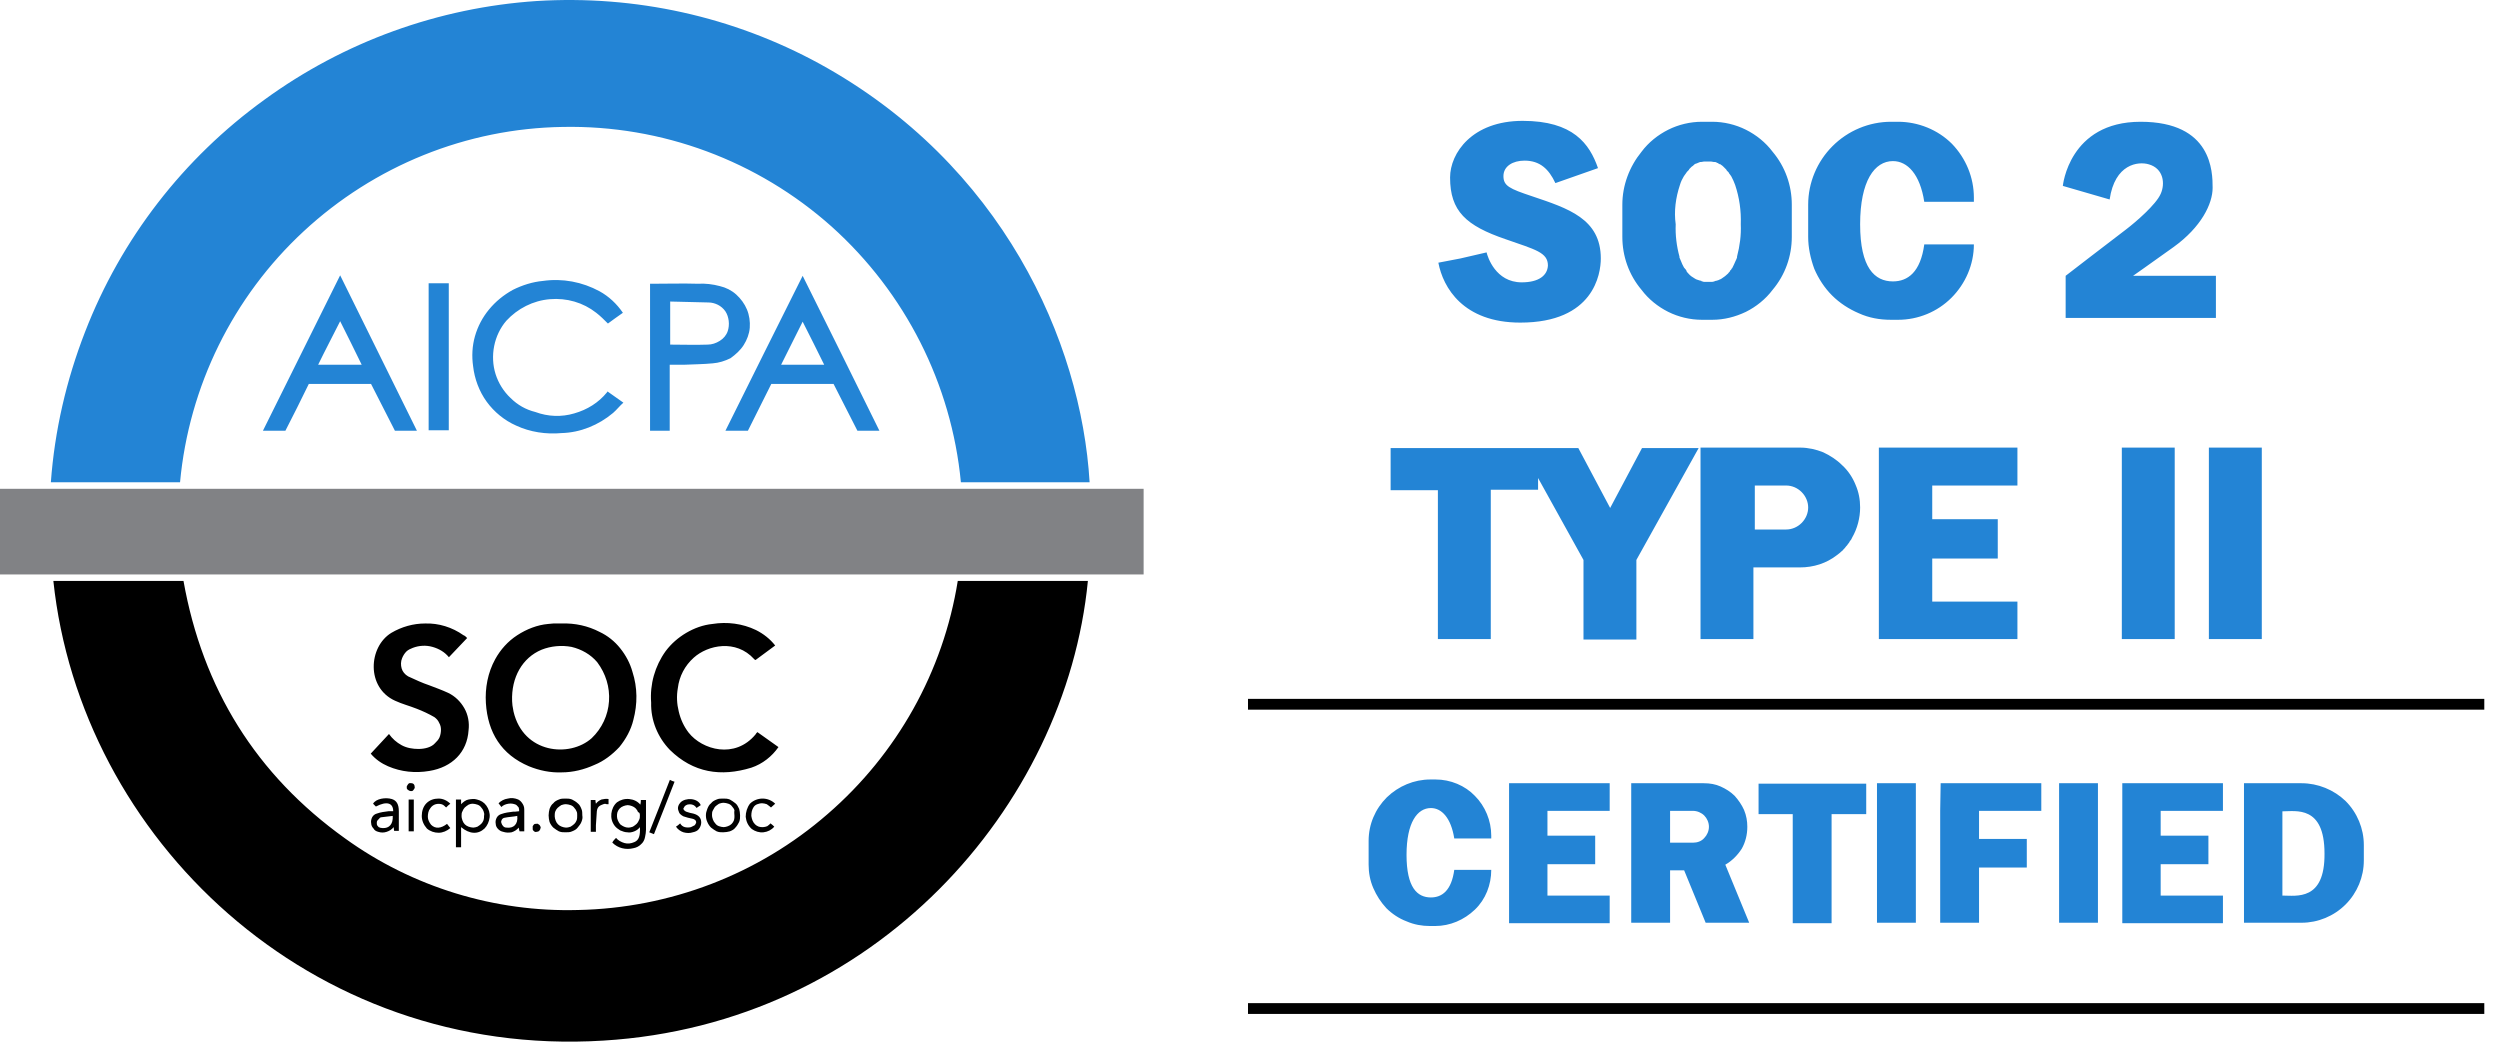
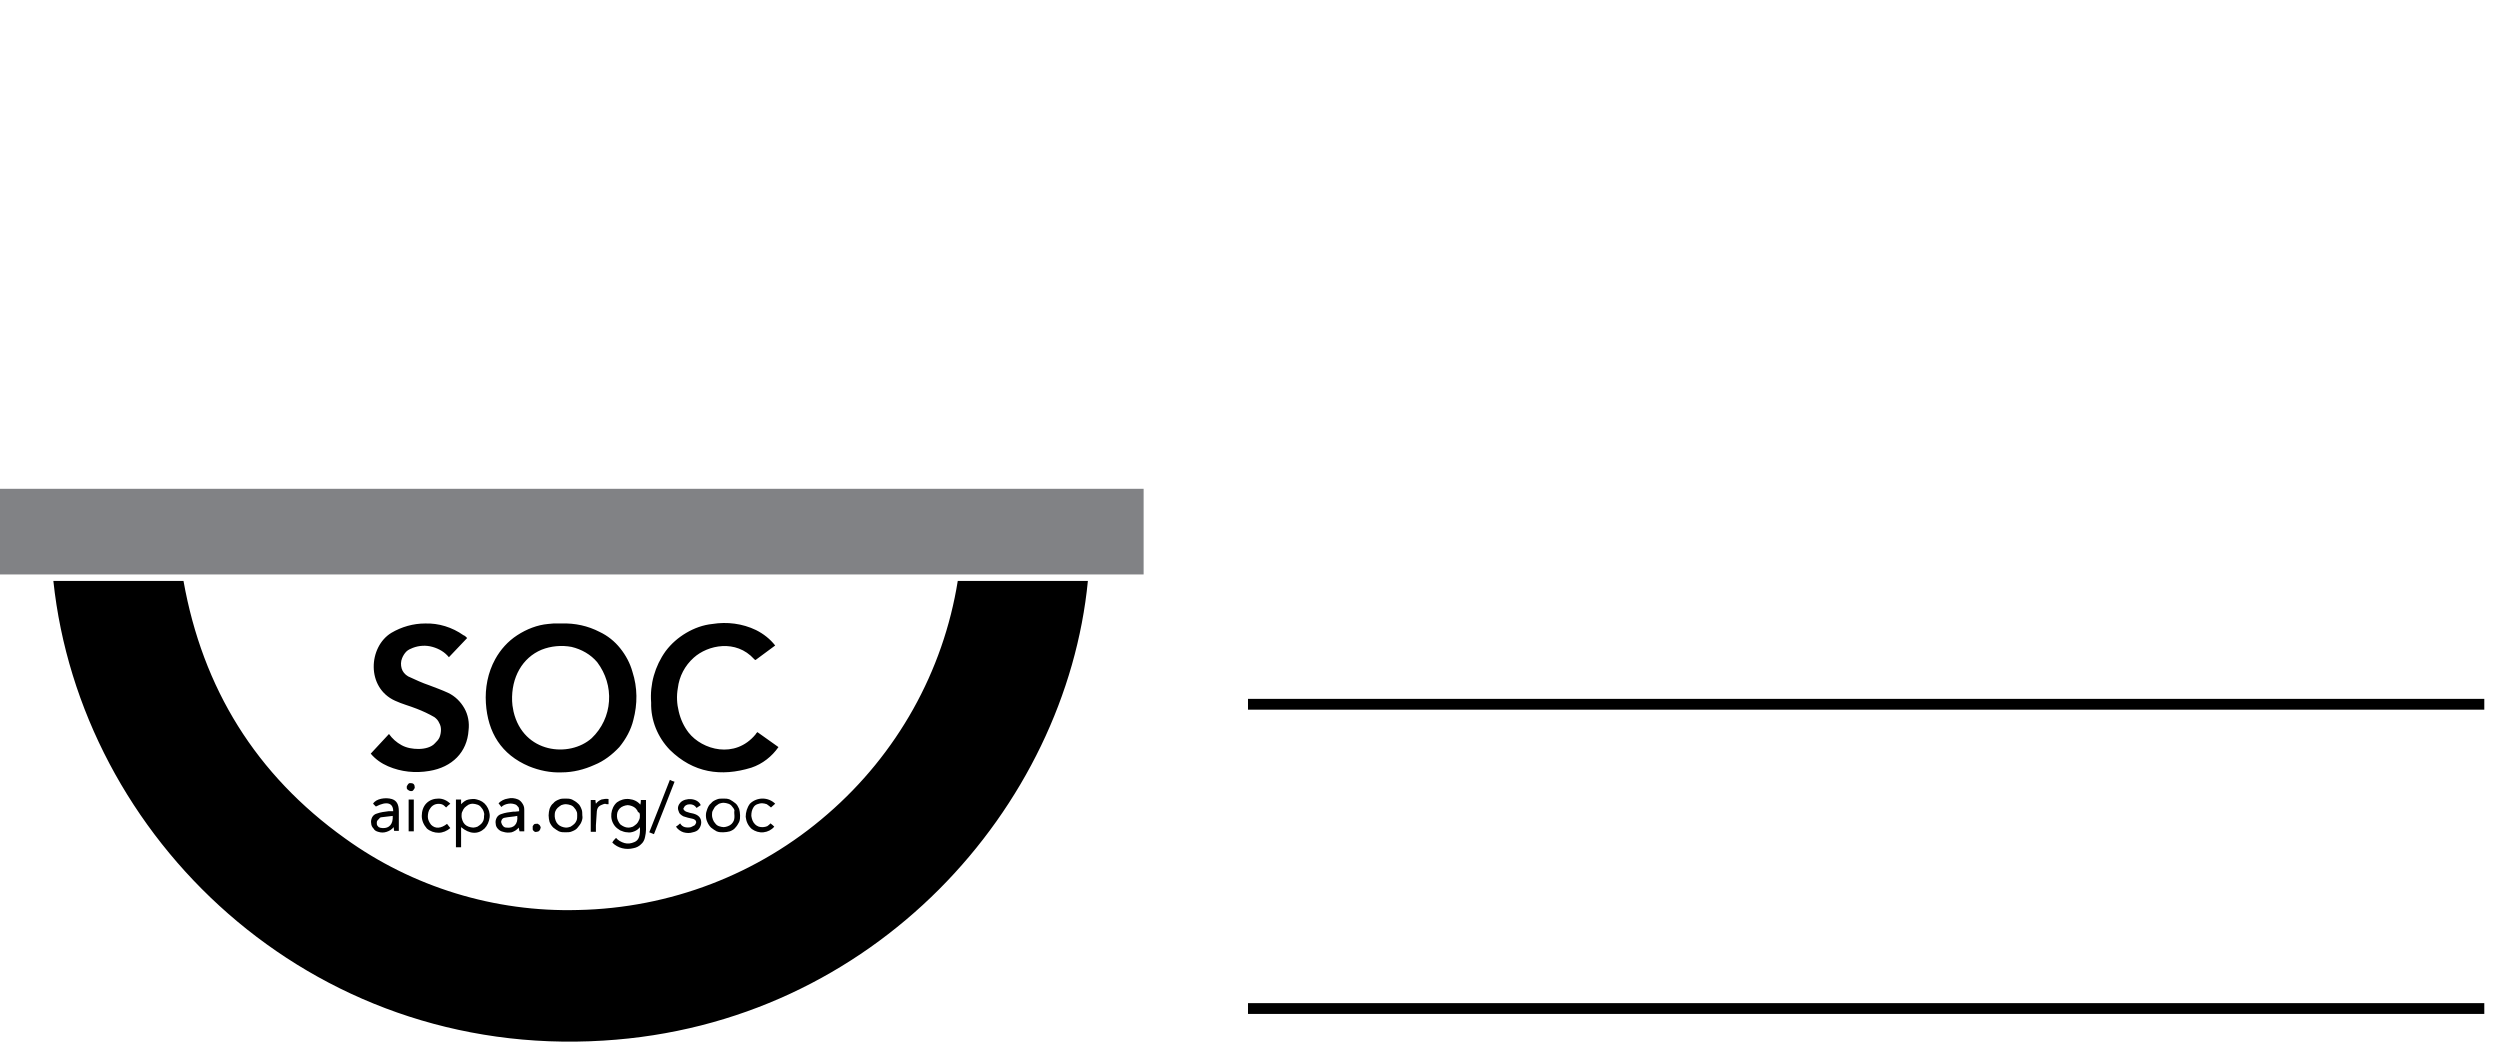
<svg xmlns="http://www.w3.org/2000/svg" width="96" height="40" viewBox="0 0 96 40" fill="none">
-   <path d="M31.469 2.447C28.144 0.632 24.387 -0.195 20.612 0.039C16.837 0.29 13.206 1.603 10.15 3.832C7.04 6.079 4.649 9.17 3.265 12.748C2.546 14.599 2.097 16.541 1.953 18.518H6.914C7.256 14.833 8.946 11.399 11.66 8.883C14.374 6.366 17.916 4.928 21.619 4.874C25.412 4.802 29.096 6.168 31.937 8.703C34.759 11.238 36.538 14.743 36.898 18.518H41.841C41.518 13.107 38.48 6.294 31.469 2.447ZM23.308 15.066C22.985 15.462 22.553 15.732 22.05 15.875C21.565 16.019 21.043 16.001 20.558 15.821C20.198 15.732 19.875 15.552 19.605 15.282C19.336 15.03 19.138 14.707 19.03 14.365C18.922 14.024 18.904 13.646 18.976 13.287C19.048 12.927 19.21 12.586 19.444 12.316C19.875 11.849 20.468 11.543 21.115 11.489C21.762 11.435 22.392 11.615 22.895 12.011C23.057 12.136 23.201 12.28 23.344 12.424C23.524 12.298 23.704 12.154 23.919 12.011C23.686 11.669 23.38 11.381 23.021 11.184C22.356 10.824 21.601 10.68 20.846 10.788C20.45 10.824 20.055 10.95 19.695 11.13C19.336 11.328 19.03 11.579 18.778 11.885C18.527 12.19 18.347 12.532 18.239 12.909C18.131 13.287 18.113 13.682 18.167 14.06C18.221 14.545 18.401 15.03 18.689 15.426C18.976 15.821 19.372 16.145 19.821 16.343C20.36 16.594 20.971 16.684 21.565 16.63C22.284 16.612 22.985 16.325 23.542 15.857C23.686 15.732 23.794 15.588 23.938 15.462L23.326 15.03C23.326 15.03 23.326 15.049 23.308 15.066ZM27.856 16.541H28.719L29.618 14.743H32.009L32.925 16.541H33.77C32.782 14.545 31.811 12.568 30.822 10.591C29.834 12.568 28.845 14.545 27.856 16.541ZM29.995 14.006C30.265 13.449 30.552 12.909 30.822 12.352C31.11 12.909 31.379 13.467 31.649 14.006H29.995ZM10.096 16.541H10.959C11.265 15.947 11.57 15.336 11.858 14.743H14.248C14.554 15.336 14.86 15.947 15.165 16.541H16.01L13.062 10.572C12.073 12.568 11.085 14.545 10.096 16.541ZM12.217 14.006C12.487 13.449 12.774 12.909 13.062 12.334C13.35 12.909 13.619 13.449 13.889 14.006H12.217ZM28.557 13.251C28.683 13.053 28.773 12.819 28.791 12.586C28.809 12.352 28.773 12.1 28.683 11.885C28.593 11.669 28.449 11.471 28.27 11.309C28.09 11.148 27.874 11.04 27.64 10.986C27.371 10.914 27.083 10.878 26.796 10.896C26.22 10.878 25.645 10.896 25.052 10.896C25.016 10.896 24.98 10.896 24.962 10.896V16.541H25.717V14.006C25.915 14.006 26.095 14.006 26.274 14.006C26.634 13.988 27.011 13.988 27.371 13.952C27.605 13.934 27.838 13.862 28.054 13.754C28.252 13.61 28.431 13.449 28.557 13.251ZM27.946 12.712C27.892 12.873 27.784 12.999 27.64 13.089C27.497 13.179 27.335 13.233 27.173 13.233C26.706 13.251 26.22 13.233 25.735 13.233V11.579C26.238 11.597 26.724 11.597 27.209 11.615C27.335 11.615 27.461 11.651 27.569 11.705C27.676 11.759 27.784 11.849 27.856 11.957C27.928 12.065 27.964 12.19 27.982 12.316C28 12.46 27.982 12.604 27.946 12.712ZM16.46 16.523H17.233V10.878H16.46V16.523ZM67.511 31.263H68.841V35.451H70.333V31.263H71.663V30.094H67.529V31.263H67.511ZM72.076 35.433H73.569V30.076H72.076V35.433ZM79.069 35.433H80.561V30.076H79.069V35.433ZM74.503 31.137V32.215V33.312V35.433H75.995V33.312H77.829V32.215H75.995V31.137H78.386V30.076H74.521L74.503 31.137ZM81.496 31.137V32.09V33.186V34.39V35.451H85.361V34.39H82.97V33.186H84.803V32.09H82.97V31.137H85.361V30.076H81.496V31.137ZM57.948 35.451H61.812V34.39H59.422V33.186H61.255V32.09H59.422V31.137H61.812V30.076H57.948V35.451ZM88.38 30.076H86.169V35.433H88.38C89.01 35.433 89.621 35.181 90.07 34.732C90.52 34.282 90.771 33.671 90.771 33.042V32.449C90.771 31.82 90.52 31.209 90.07 30.759C89.621 30.328 89.01 30.076 88.38 30.076ZM87.644 34.39V31.155C88.165 31.155 89.261 30.921 89.261 32.773C89.279 34.606 88.183 34.39 87.644 34.39ZM67.097 31.748C67.097 31.532 67.061 31.317 66.971 31.101C66.882 30.903 66.756 30.723 66.612 30.561C66.45 30.4 66.27 30.292 66.073 30.202C65.875 30.112 65.659 30.076 65.425 30.076H62.639V35.433H64.131V33.42H64.671L65.497 35.433H67.169L66.252 33.204C66.504 33.06 66.72 32.844 66.882 32.593C67.025 32.341 67.097 32.053 67.097 31.748ZM65.012 32.359H64.131V31.137H65.012C65.174 31.137 65.336 31.209 65.444 31.317C65.551 31.424 65.623 31.586 65.623 31.748C65.623 31.91 65.551 32.072 65.444 32.179C65.336 32.305 65.174 32.359 65.012 32.359ZM55.215 24.54H57.246V18.805H59.062V18.356L60.806 21.502V24.558H62.837V21.502L65.228 17.206H63.053L61.83 19.506L60.608 17.206H53.4V18.823H55.215V24.54ZM77.469 18.644V17.188H72.148V24.54H77.469V23.102H74.198V21.448H76.714V19.938H74.198V18.644H77.469ZM55.125 29.932H54.928C54.298 29.932 53.705 30.184 53.256 30.616C52.806 31.065 52.555 31.658 52.555 32.287V33.204C52.555 33.51 52.609 33.815 52.735 34.103C52.86 34.39 53.022 34.642 53.238 34.876C53.454 35.091 53.723 35.271 54.011 35.379C54.298 35.505 54.604 35.559 54.91 35.559H55.107C55.683 35.559 56.222 35.325 56.635 34.93C57.049 34.534 57.264 33.977 57.264 33.402H55.844C55.737 34.193 55.377 34.462 54.946 34.462C54.424 34.462 54.011 34.085 54.011 32.827C54.011 31.586 54.424 31.029 54.946 31.029C55.359 31.029 55.719 31.406 55.844 32.197H57.264V32.09C57.264 31.514 57.031 30.957 56.635 30.561C56.258 30.166 55.701 29.932 55.125 29.932ZM72.616 12.28H72.885C73.658 12.28 74.395 11.975 74.935 11.435C75.474 10.896 75.797 10.159 75.797 9.386H73.892C73.748 10.447 73.263 10.806 72.688 10.806C71.987 10.806 71.429 10.285 71.429 8.613C71.429 6.941 71.987 6.186 72.688 6.186C73.245 6.186 73.73 6.69 73.892 7.75H75.797V7.589C75.797 6.816 75.492 6.079 74.953 5.521C74.413 4.982 73.658 4.676 72.885 4.676H72.616C71.771 4.676 70.962 5.018 70.369 5.611C69.776 6.204 69.434 7.013 69.434 7.858V9.098C69.434 9.512 69.524 9.925 69.668 10.321C69.829 10.698 70.063 11.058 70.351 11.345C70.638 11.633 70.998 11.867 71.376 12.028C71.771 12.208 72.184 12.28 72.616 12.28ZM70.531 21.322C70.603 21.268 70.674 21.214 70.728 21.16C70.746 21.142 70.764 21.142 70.764 21.124C70.818 21.07 70.854 21.034 70.89 20.98C70.908 20.962 70.944 20.927 70.962 20.891C70.998 20.855 71.016 20.819 71.034 20.783C71.07 20.747 71.106 20.693 71.124 20.639C71.322 20.297 71.429 19.884 71.429 19.488C71.429 19.183 71.376 18.895 71.25 18.608C71.142 18.338 70.962 18.068 70.746 17.871C70.531 17.655 70.279 17.493 70.009 17.367C69.74 17.259 69.434 17.188 69.129 17.188H65.3V24.54H67.331V21.789H69.111C69.65 21.789 70.135 21.628 70.531 21.322ZM67.385 20.315V18.644H68.589C68.805 18.644 69.021 18.733 69.182 18.895C69.344 19.057 69.434 19.273 69.434 19.488C69.434 19.704 69.344 19.92 69.182 20.082C69.021 20.244 68.805 20.333 68.589 20.333H67.385V20.315ZM83.509 17.188H81.478V24.54H83.509V17.188ZM84.821 24.54H86.853V17.188H84.821V24.54ZM65.354 12.28H65.749C66.198 12.28 66.63 12.172 67.043 11.975C67.439 11.777 67.798 11.489 68.068 11.13C68.553 10.555 68.805 9.835 68.805 9.098V7.858C68.805 7.121 68.553 6.402 68.068 5.827C67.798 5.467 67.439 5.18 67.043 4.982C66.648 4.784 66.198 4.676 65.749 4.676H65.354C64.904 4.676 64.455 4.784 64.059 4.982C63.664 5.18 63.304 5.467 63.035 5.827C62.567 6.402 62.298 7.121 62.298 7.858V9.098C62.298 9.835 62.549 10.555 63.035 11.13C63.304 11.489 63.664 11.777 64.059 11.975C64.455 12.172 64.904 12.28 65.354 12.28ZM64.509 7.103C64.545 6.977 64.599 6.87 64.653 6.78C64.671 6.762 64.671 6.744 64.689 6.726C64.707 6.708 64.724 6.672 64.742 6.654C64.76 6.636 64.76 6.618 64.778 6.6C64.796 6.582 64.814 6.564 64.832 6.546C64.85 6.528 64.868 6.51 64.868 6.492C64.886 6.474 64.904 6.456 64.922 6.438C64.94 6.42 64.94 6.42 64.958 6.402C64.994 6.384 65.03 6.348 65.048 6.33L65.066 6.312C65.102 6.294 65.12 6.276 65.156 6.276C65.174 6.276 65.174 6.258 65.192 6.258C65.228 6.24 65.246 6.24 65.282 6.222C65.3 6.222 65.3 6.222 65.318 6.222C65.354 6.222 65.389 6.204 65.425 6.204H65.444C65.479 6.204 65.515 6.204 65.569 6.204C65.605 6.204 65.659 6.204 65.695 6.204H65.713C65.749 6.204 65.785 6.222 65.821 6.222C65.821 6.222 65.839 6.222 65.857 6.222C65.893 6.222 65.911 6.24 65.947 6.258C65.965 6.258 65.965 6.258 65.983 6.276C66.019 6.294 66.037 6.312 66.073 6.312L66.091 6.33C66.126 6.348 66.162 6.384 66.18 6.402C66.198 6.42 66.198 6.42 66.216 6.438C66.234 6.456 66.252 6.474 66.27 6.492C66.288 6.51 66.306 6.528 66.306 6.546C66.324 6.564 66.342 6.582 66.36 6.6C66.378 6.618 66.396 6.636 66.396 6.654C66.414 6.672 66.432 6.708 66.45 6.726C66.468 6.744 66.468 6.762 66.486 6.78C66.54 6.887 66.594 6.995 66.63 7.103C66.792 7.589 66.864 8.092 66.846 8.613C66.864 9.027 66.81 9.44 66.702 9.853C66.702 9.871 66.702 9.871 66.702 9.889C66.684 9.943 66.666 9.979 66.648 10.015C66.612 10.105 66.558 10.213 66.522 10.285C66.522 10.285 66.522 10.303 66.504 10.303C66.486 10.339 66.468 10.375 66.432 10.393C66.432 10.393 66.432 10.393 66.432 10.411C66.414 10.447 66.378 10.465 66.36 10.501C66.288 10.572 66.198 10.644 66.109 10.698C66.091 10.716 66.073 10.716 66.037 10.734C66.019 10.734 66.001 10.752 66.001 10.752C65.983 10.752 65.965 10.77 65.947 10.77C65.929 10.77 65.911 10.788 65.875 10.788C65.857 10.788 65.839 10.788 65.839 10.806C65.803 10.806 65.785 10.824 65.749 10.824H65.731C65.695 10.824 65.659 10.824 65.605 10.824C65.569 10.824 65.515 10.824 65.479 10.824H65.461C65.425 10.824 65.407 10.824 65.372 10.806C65.354 10.806 65.336 10.806 65.336 10.788C65.318 10.788 65.3 10.77 65.264 10.77C65.246 10.77 65.228 10.752 65.21 10.752C65.192 10.752 65.174 10.734 65.156 10.734C65.138 10.734 65.12 10.716 65.084 10.698C64.994 10.644 64.904 10.591 64.832 10.501C64.814 10.483 64.778 10.447 64.76 10.411C64.76 10.411 64.76 10.411 64.76 10.393C64.742 10.357 64.724 10.339 64.689 10.303C64.689 10.303 64.689 10.285 64.671 10.285C64.617 10.195 64.581 10.105 64.545 10.015C64.527 9.979 64.509 9.925 64.491 9.889C64.491 9.889 64.491 9.871 64.491 9.853C64.383 9.458 64.329 9.027 64.347 8.613C64.275 8.11 64.347 7.589 64.509 7.103ZM58.433 10.842C57.426 10.842 57.121 9.853 57.085 9.692L56.078 9.925L55.233 10.087C55.413 11.04 56.186 12.388 58.379 12.388C61.201 12.388 61.471 10.519 61.471 9.925C61.471 8.397 60.212 8.002 58.828 7.535C57.966 7.247 57.732 7.139 57.732 6.762C57.732 6.384 58.091 6.168 58.541 6.168C59.134 6.168 59.475 6.492 59.727 7.031L61.363 6.456C61.039 5.521 60.41 4.641 58.469 4.641C56.528 4.641 55.683 5.881 55.683 6.816C55.683 8.11 56.294 8.667 57.822 9.188C58.954 9.584 59.44 9.692 59.44 10.195C59.422 10.572 59.098 10.842 58.433 10.842ZM82.52 6.312C83.078 6.474 83.15 7.049 82.97 7.445C82.79 7.858 82.017 8.523 81.64 8.811C81.046 9.26 79.321 10.591 79.321 10.591V12.208H85.091V10.591H81.909C81.909 10.591 82.377 10.267 83.455 9.494C84.534 8.721 84.965 7.822 84.965 7.211C84.965 6.6 84.947 4.676 82.197 4.676C79.447 4.676 79.213 7.139 79.213 7.139L81.01 7.66C81.208 6.294 82.107 6.186 82.52 6.312Z" fill="#2384D5" />
  <path d="M22.2 34.944C19 35.033 15.836 34.063 13.248 32.193C9.832 29.749 7.783 26.441 7.046 22.307H2.049C3.091 32.157 11.882 40.66 23.17 39.959C33.578 39.33 40.93 30.989 41.775 22.307H36.778C36.221 25.794 34.441 28.958 31.781 31.259C29.12 33.577 25.723 34.872 22.2 34.944ZM20.312 29.425C20.708 29.587 21.139 29.677 21.57 29.659C22.002 29.659 22.433 29.551 22.829 29.371C23.188 29.227 23.512 28.976 23.782 28.688C24.033 28.382 24.231 28.023 24.321 27.645C24.483 27.034 24.483 26.405 24.285 25.794C24.195 25.47 24.033 25.165 23.817 24.895C23.602 24.625 23.332 24.41 23.026 24.266C22.577 24.032 22.074 23.924 21.57 23.942C21.463 23.942 21.355 23.942 21.247 23.942C21.175 23.942 21.121 23.96 21.049 23.96C20.636 23.996 20.222 24.158 19.863 24.392C19.503 24.625 19.216 24.949 19.018 25.309C18.73 25.83 18.622 26.423 18.658 26.998C18.73 28.131 19.252 28.976 20.312 29.425ZM20.797 24.949C21.157 24.805 21.57 24.769 21.948 24.841C22.326 24.931 22.685 25.129 22.937 25.434C23.26 25.866 23.422 26.387 23.386 26.926C23.35 27.466 23.116 27.969 22.721 28.346C21.876 29.102 20.096 28.94 19.719 27.322C19.683 27.16 19.665 26.998 19.665 26.926C19.629 26.01 20.061 25.255 20.797 24.949ZM16.07 28.76C15.854 28.76 15.62 28.724 15.423 28.616C15.225 28.508 15.063 28.364 14.937 28.185C14.704 28.436 14.47 28.688 14.236 28.94C14.416 29.155 14.65 29.317 14.902 29.425C15.405 29.641 15.944 29.695 16.483 29.605C17.364 29.461 17.939 28.886 17.993 28.041C18.029 27.753 17.975 27.448 17.831 27.196C17.688 26.944 17.472 26.729 17.202 26.603C16.969 26.495 16.717 26.405 16.483 26.315C16.214 26.225 15.944 26.099 15.674 25.974C15.549 25.902 15.459 25.794 15.423 25.668C15.387 25.542 15.387 25.398 15.441 25.273C15.477 25.183 15.531 25.093 15.602 25.021C15.674 24.949 15.764 24.913 15.854 24.877C16.088 24.787 16.358 24.769 16.609 24.841C16.861 24.913 17.077 25.039 17.238 25.237C17.472 24.985 17.706 24.751 17.939 24.5C17.886 24.446 17.849 24.41 17.796 24.392C17.364 24.086 16.843 23.924 16.322 23.942C15.872 23.942 15.423 24.068 15.027 24.302C14.146 24.841 14.057 26.405 15.171 26.908C15.441 27.034 15.728 27.106 15.998 27.214C16.232 27.304 16.465 27.412 16.681 27.538C16.753 27.591 16.825 27.663 16.861 27.753C16.915 27.843 16.933 27.933 16.933 28.023C16.933 28.113 16.915 28.221 16.879 28.311C16.843 28.4 16.771 28.472 16.699 28.544C16.573 28.688 16.322 28.76 16.07 28.76ZM25.723 28.796C26.622 29.677 27.682 29.838 28.851 29.479C29.282 29.335 29.642 29.047 29.893 28.688L29.084 28.113C29.048 28.149 29.03 28.167 29.012 28.203C28.221 29.155 26.963 28.796 26.442 28.131C26.262 27.897 26.136 27.628 26.064 27.322C25.992 27.034 25.974 26.729 26.029 26.423C26.082 25.974 26.298 25.56 26.64 25.255C27.179 24.769 28.258 24.536 28.959 25.309C28.977 25.327 28.994 25.345 29.012 25.345L29.767 24.787C29.57 24.536 29.318 24.338 29.03 24.194C28.509 23.942 27.916 23.87 27.359 23.96C26.999 23.996 26.658 24.122 26.352 24.302C26.047 24.482 25.777 24.715 25.561 25.003C25.148 25.578 24.95 26.279 25.004 26.98C24.986 27.663 25.256 28.311 25.723 28.796ZM23.692 30.809C23.566 30.917 23.494 31.079 23.476 31.241C23.458 31.402 23.494 31.564 23.602 31.708C23.656 31.78 23.728 31.834 23.817 31.888C23.907 31.924 23.997 31.96 24.087 31.96C24.177 31.978 24.267 31.96 24.357 31.924C24.447 31.888 24.518 31.834 24.572 31.762C24.59 32.085 24.537 32.265 24.357 32.337C24.231 32.391 24.105 32.409 23.979 32.373C23.853 32.337 23.728 32.265 23.656 32.175C23.602 32.229 23.548 32.283 23.512 32.355C23.62 32.463 23.746 32.535 23.889 32.571C24.033 32.607 24.177 32.607 24.321 32.571C24.429 32.553 24.537 32.499 24.608 32.427C24.698 32.355 24.752 32.247 24.77 32.139C24.788 32.05 24.806 31.96 24.806 31.87C24.806 31.51 24.806 31.169 24.806 30.809C24.806 30.773 24.806 30.737 24.806 30.719H24.608C24.608 30.773 24.608 30.827 24.59 30.899C24.483 30.773 24.339 30.701 24.159 30.683C23.979 30.665 23.817 30.719 23.692 30.809ZM24.572 31.312C24.572 31.366 24.572 31.438 24.537 31.492C24.518 31.546 24.483 31.6 24.447 31.636C24.411 31.672 24.357 31.708 24.303 31.744C24.249 31.762 24.195 31.78 24.123 31.78C24.015 31.78 23.907 31.726 23.817 31.654C23.746 31.564 23.692 31.456 23.692 31.348C23.692 31.294 23.692 31.241 23.71 31.187C23.728 31.133 23.764 31.079 23.799 31.043C23.835 31.007 23.889 30.971 23.943 30.953C23.997 30.935 24.051 30.917 24.105 30.917C24.159 30.917 24.213 30.935 24.267 30.953C24.321 30.971 24.375 31.007 24.411 31.043C24.447 31.079 24.483 31.133 24.5 31.187C24.555 31.187 24.572 31.241 24.572 31.312ZM17.706 30.701H17.508V32.535H17.706V31.762C18.029 32.032 18.353 32.05 18.605 31.816C18.712 31.708 18.784 31.546 18.802 31.384C18.82 31.223 18.766 31.061 18.676 30.935C18.587 30.809 18.461 30.737 18.317 30.701C18.209 30.665 18.101 30.683 17.993 30.701C17.886 30.719 17.796 30.791 17.706 30.881C17.706 30.809 17.706 30.755 17.706 30.701ZM18.155 30.863C18.209 30.863 18.281 30.881 18.335 30.899C18.389 30.917 18.443 30.953 18.479 31.007C18.515 31.043 18.551 31.097 18.569 31.151C18.587 31.205 18.605 31.259 18.587 31.331C18.587 31.384 18.587 31.438 18.569 31.492C18.551 31.546 18.515 31.6 18.479 31.636C18.443 31.672 18.389 31.708 18.335 31.744C18.281 31.762 18.227 31.78 18.173 31.78C18.119 31.78 18.047 31.762 17.993 31.744C17.939 31.726 17.886 31.69 17.849 31.654C17.814 31.618 17.778 31.564 17.76 31.51C17.742 31.456 17.724 31.402 17.724 31.331C17.724 31.276 17.724 31.205 17.76 31.151C17.778 31.097 17.814 31.043 17.849 31.007C17.886 30.971 17.939 30.935 17.993 30.899C18.029 30.881 18.083 30.863 18.155 30.863ZM21.067 31.312C21.067 31.402 21.085 31.492 21.103 31.564C21.139 31.654 21.193 31.726 21.247 31.78C21.319 31.834 21.391 31.888 21.463 31.924C21.552 31.96 21.624 31.96 21.714 31.96C21.804 31.96 21.894 31.96 21.966 31.924C22.056 31.888 22.128 31.852 22.182 31.78C22.236 31.708 22.29 31.654 22.326 31.564C22.361 31.474 22.379 31.402 22.361 31.312C22.361 31.223 22.361 31.133 22.326 31.061C22.29 30.971 22.254 30.899 22.182 30.845C22.128 30.791 22.038 30.737 21.966 30.701C21.876 30.665 21.804 30.665 21.714 30.665C21.624 30.665 21.535 30.665 21.463 30.701C21.373 30.737 21.301 30.773 21.247 30.845C21.175 30.899 21.139 30.971 21.103 31.061C21.085 31.133 21.067 31.223 21.067 31.312ZM22.164 31.312C22.164 31.366 22.164 31.438 22.146 31.492C22.128 31.546 22.092 31.6 22.056 31.636C22.02 31.672 21.966 31.708 21.912 31.744C21.858 31.762 21.804 31.78 21.732 31.78C21.678 31.78 21.624 31.762 21.57 31.744C21.517 31.726 21.463 31.69 21.427 31.654C21.391 31.618 21.355 31.564 21.337 31.51C21.319 31.456 21.301 31.402 21.301 31.348C21.301 31.294 21.301 31.223 21.319 31.169C21.337 31.115 21.373 31.061 21.409 31.025C21.445 30.989 21.499 30.953 21.552 30.917C21.606 30.899 21.66 30.881 21.732 30.881C21.786 30.881 21.858 30.899 21.912 30.917C21.966 30.935 22.02 30.971 22.056 31.025C22.092 31.061 22.128 31.115 22.146 31.169C22.164 31.205 22.164 31.259 22.164 31.312ZM27.107 31.312C27.107 31.402 27.125 31.492 27.161 31.564C27.197 31.654 27.251 31.726 27.305 31.78C27.377 31.834 27.449 31.888 27.52 31.924C27.61 31.96 27.682 31.96 27.772 31.96C27.862 31.96 27.952 31.942 28.024 31.924C28.114 31.888 28.186 31.852 28.239 31.78C28.293 31.726 28.347 31.636 28.383 31.564C28.419 31.474 28.419 31.402 28.419 31.312C28.419 31.223 28.401 31.133 28.383 31.061C28.347 30.989 28.311 30.899 28.239 30.845C28.168 30.791 28.096 30.737 28.024 30.701C27.934 30.665 27.862 30.665 27.772 30.665C27.682 30.665 27.592 30.665 27.52 30.701C27.431 30.737 27.359 30.773 27.305 30.845C27.233 30.899 27.197 30.971 27.161 31.061C27.125 31.151 27.107 31.223 27.107 31.312ZM28.203 31.331C28.203 31.384 28.203 31.438 28.186 31.492C28.168 31.546 28.132 31.6 28.096 31.636C28.06 31.672 28.006 31.708 27.952 31.726C27.898 31.744 27.844 31.762 27.79 31.762C27.736 31.762 27.664 31.744 27.61 31.726C27.556 31.708 27.503 31.672 27.466 31.618C27.431 31.582 27.395 31.528 27.377 31.474C27.359 31.42 27.341 31.366 27.341 31.294C27.341 31.241 27.341 31.169 27.377 31.115C27.413 31.061 27.431 31.007 27.466 30.971C27.503 30.935 27.556 30.899 27.61 30.863C27.664 30.845 27.718 30.827 27.79 30.827C27.844 30.827 27.916 30.845 27.97 30.863C28.024 30.881 28.078 30.917 28.114 30.971C28.15 31.007 28.186 31.061 28.203 31.115C28.186 31.205 28.203 31.259 28.203 31.331ZM14.524 31.942C14.632 31.978 14.74 31.978 14.848 31.942C14.955 31.906 15.045 31.852 15.117 31.762C15.117 31.834 15.135 31.87 15.135 31.906H15.315C15.315 31.654 15.315 31.402 15.315 31.151C15.315 30.881 15.225 30.737 15.045 30.683C14.812 30.611 14.434 30.665 14.326 30.863C14.362 30.899 14.398 30.935 14.434 30.971C14.848 30.755 15.099 30.827 15.099 31.151C15.045 31.151 14.973 31.151 14.919 31.151C14.776 31.169 14.614 31.187 14.47 31.241C14.398 31.259 14.326 31.312 14.29 31.384C14.254 31.456 14.236 31.546 14.254 31.618C14.254 31.69 14.29 31.762 14.344 31.816C14.38 31.888 14.452 31.924 14.524 31.942ZM14.632 31.384C14.776 31.366 14.937 31.348 15.081 31.331C15.099 31.636 14.955 31.816 14.686 31.798C14.632 31.798 14.578 31.78 14.542 31.762C14.506 31.726 14.47 31.69 14.47 31.636C14.47 31.618 14.47 31.582 14.47 31.564C14.47 31.546 14.488 31.51 14.506 31.492C14.524 31.474 14.542 31.456 14.56 31.438C14.578 31.402 14.614 31.384 14.632 31.384ZM19.701 31.169C19.557 31.187 19.395 31.205 19.252 31.259C19.18 31.276 19.108 31.331 19.072 31.402C19.036 31.474 19.018 31.546 19.036 31.636C19.036 31.708 19.072 31.78 19.126 31.834C19.18 31.888 19.234 31.924 19.323 31.942C19.431 31.978 19.539 31.978 19.647 31.96C19.755 31.924 19.845 31.87 19.917 31.78C19.935 31.834 19.935 31.888 19.953 31.924H20.132C20.132 31.654 20.132 31.402 20.132 31.133C20.132 31.043 20.132 30.971 20.078 30.881C20.025 30.791 19.971 30.737 19.899 30.701C19.773 30.647 19.629 30.629 19.503 30.665C19.36 30.683 19.234 30.755 19.144 30.845L19.252 30.989C19.323 30.917 19.413 30.881 19.521 30.863C19.629 30.845 19.719 30.863 19.809 30.899C19.845 30.917 19.881 30.971 19.917 31.007C19.935 31.061 19.935 31.097 19.935 31.151C19.809 31.169 19.755 31.169 19.701 31.169ZM19.449 31.78C19.395 31.78 19.36 31.762 19.323 31.726C19.288 31.69 19.27 31.654 19.252 31.6C19.234 31.546 19.252 31.51 19.27 31.474C19.288 31.438 19.341 31.402 19.377 31.402C19.539 31.366 19.701 31.366 19.863 31.331C19.899 31.654 19.719 31.816 19.449 31.78ZM26.532 31.762C26.46 31.78 26.37 31.78 26.298 31.762C26.226 31.744 26.154 31.69 26.118 31.618C26.064 31.672 26.011 31.708 25.957 31.744C26.029 31.852 26.136 31.924 26.244 31.96C26.37 31.996 26.496 31.996 26.604 31.96C26.694 31.942 26.784 31.906 26.837 31.834C26.891 31.762 26.927 31.672 26.927 31.582C26.927 31.402 26.819 31.294 26.622 31.241C26.532 31.223 26.442 31.205 26.352 31.169C26.298 31.151 26.226 31.079 26.244 31.043C26.262 31.007 26.28 30.989 26.298 30.953C26.316 30.935 26.352 30.917 26.388 30.899C26.46 30.881 26.532 30.881 26.586 30.899C26.658 30.917 26.712 30.971 26.747 31.025C26.801 30.989 26.855 30.953 26.909 30.917C26.784 30.629 26.316 30.629 26.136 30.809C26.1 30.845 26.064 30.899 26.047 30.953C26.029 31.007 26.029 31.061 26.047 31.115C26.064 31.169 26.082 31.223 26.118 31.259C26.154 31.294 26.208 31.331 26.244 31.348C26.352 31.384 26.478 31.42 26.586 31.438C26.676 31.456 26.747 31.51 26.73 31.6C26.712 31.636 26.694 31.672 26.676 31.69C26.604 31.726 26.568 31.744 26.532 31.762ZM29.606 31.007C29.66 30.953 29.713 30.917 29.767 30.863C29.642 30.737 29.462 30.665 29.282 30.665C29.102 30.665 28.923 30.737 28.797 30.863C28.689 31.007 28.635 31.187 28.635 31.366C28.653 31.546 28.725 31.708 28.869 31.834C28.994 31.924 29.156 31.978 29.318 31.96C29.48 31.942 29.624 31.87 29.732 31.744C29.695 31.708 29.642 31.654 29.588 31.618C29.552 31.654 29.516 31.69 29.462 31.726C29.408 31.744 29.354 31.762 29.3 31.762C29.246 31.762 29.192 31.762 29.138 31.744C29.084 31.726 29.03 31.69 28.994 31.654C28.905 31.564 28.869 31.456 28.851 31.331C28.851 31.205 28.869 31.097 28.941 30.989C28.977 30.935 29.03 30.899 29.084 30.881C29.138 30.863 29.192 30.845 29.264 30.845C29.318 30.845 29.39 30.863 29.444 30.881C29.516 30.935 29.57 30.971 29.606 31.007ZM16.735 30.881C16.807 30.863 16.879 30.863 16.951 30.881C17.023 30.899 17.077 30.953 17.131 31.007C17.184 30.953 17.238 30.899 17.292 30.863C17.166 30.737 17.005 30.665 16.843 30.665C16.663 30.665 16.501 30.719 16.375 30.845C16.25 30.971 16.196 31.151 16.196 31.331C16.196 31.51 16.268 31.672 16.393 31.816C16.519 31.924 16.681 31.978 16.843 31.978C17.005 31.978 17.166 31.906 17.292 31.798L17.166 31.636C16.933 31.816 16.717 31.834 16.555 31.672C16.483 31.582 16.429 31.474 16.429 31.366C16.429 31.259 16.447 31.133 16.519 31.043C16.573 30.953 16.663 30.899 16.735 30.881ZM25.903 30.018C25.831 30 25.795 29.982 25.723 29.946C25.453 30.629 25.202 31.294 24.932 31.96L25.112 32.032C25.381 31.366 25.633 30.701 25.903 30.018ZM22.919 31.151C22.919 31.115 22.937 31.061 22.955 31.025C22.973 30.989 23.009 30.953 23.044 30.935C23.081 30.917 23.116 30.899 23.17 30.881C23.206 30.863 23.26 30.863 23.296 30.881C23.314 30.881 23.35 30.881 23.368 30.881V30.683C23.278 30.665 23.188 30.683 23.098 30.701C23.009 30.737 22.937 30.791 22.883 30.863C22.865 30.791 22.865 30.755 22.865 30.719H22.685V31.942H22.883C22.883 31.852 22.883 31.762 22.883 31.69C22.901 31.51 22.901 31.331 22.919 31.151ZM15.692 31.924H15.89V30.701H15.692V31.924ZM20.456 31.78C20.456 31.798 20.456 31.816 20.456 31.852C20.456 31.87 20.474 31.888 20.492 31.906C20.51 31.924 20.528 31.942 20.546 31.942C20.564 31.942 20.582 31.96 20.6 31.942C20.69 31.942 20.744 31.888 20.762 31.78C20.762 31.762 20.762 31.744 20.744 31.726C20.744 31.708 20.726 31.69 20.708 31.672C20.69 31.654 20.672 31.654 20.654 31.636C20.636 31.636 20.618 31.618 20.6 31.636C20.582 31.636 20.564 31.636 20.546 31.636C20.528 31.636 20.51 31.654 20.492 31.672C20.474 31.69 20.474 31.708 20.456 31.726C20.456 31.744 20.456 31.762 20.456 31.78ZM15.926 30.234C15.926 30.126 15.872 30.072 15.782 30.072C15.764 30.072 15.746 30.072 15.728 30.072C15.71 30.072 15.692 30.09 15.674 30.108C15.656 30.126 15.656 30.144 15.639 30.162C15.62 30.18 15.62 30.198 15.62 30.216C15.62 30.234 15.62 30.252 15.62 30.27C15.62 30.288 15.639 30.306 15.656 30.324C15.674 30.342 15.692 30.342 15.71 30.36C15.728 30.36 15.746 30.378 15.764 30.378C15.782 30.378 15.8 30.378 15.818 30.378C15.836 30.378 15.854 30.36 15.872 30.342C15.89 30.324 15.89 30.306 15.908 30.288C15.926 30.27 15.926 30.252 15.926 30.234ZM47.923 26.837V27.25H95.397V26.837H47.923ZM47.923 38.934H95.397V38.521H47.923V38.934Z" fill="black" />
  <path d="M43.915 22.059V18.77H0V22.059H43.915Z" fill="#818285" />
</svg>